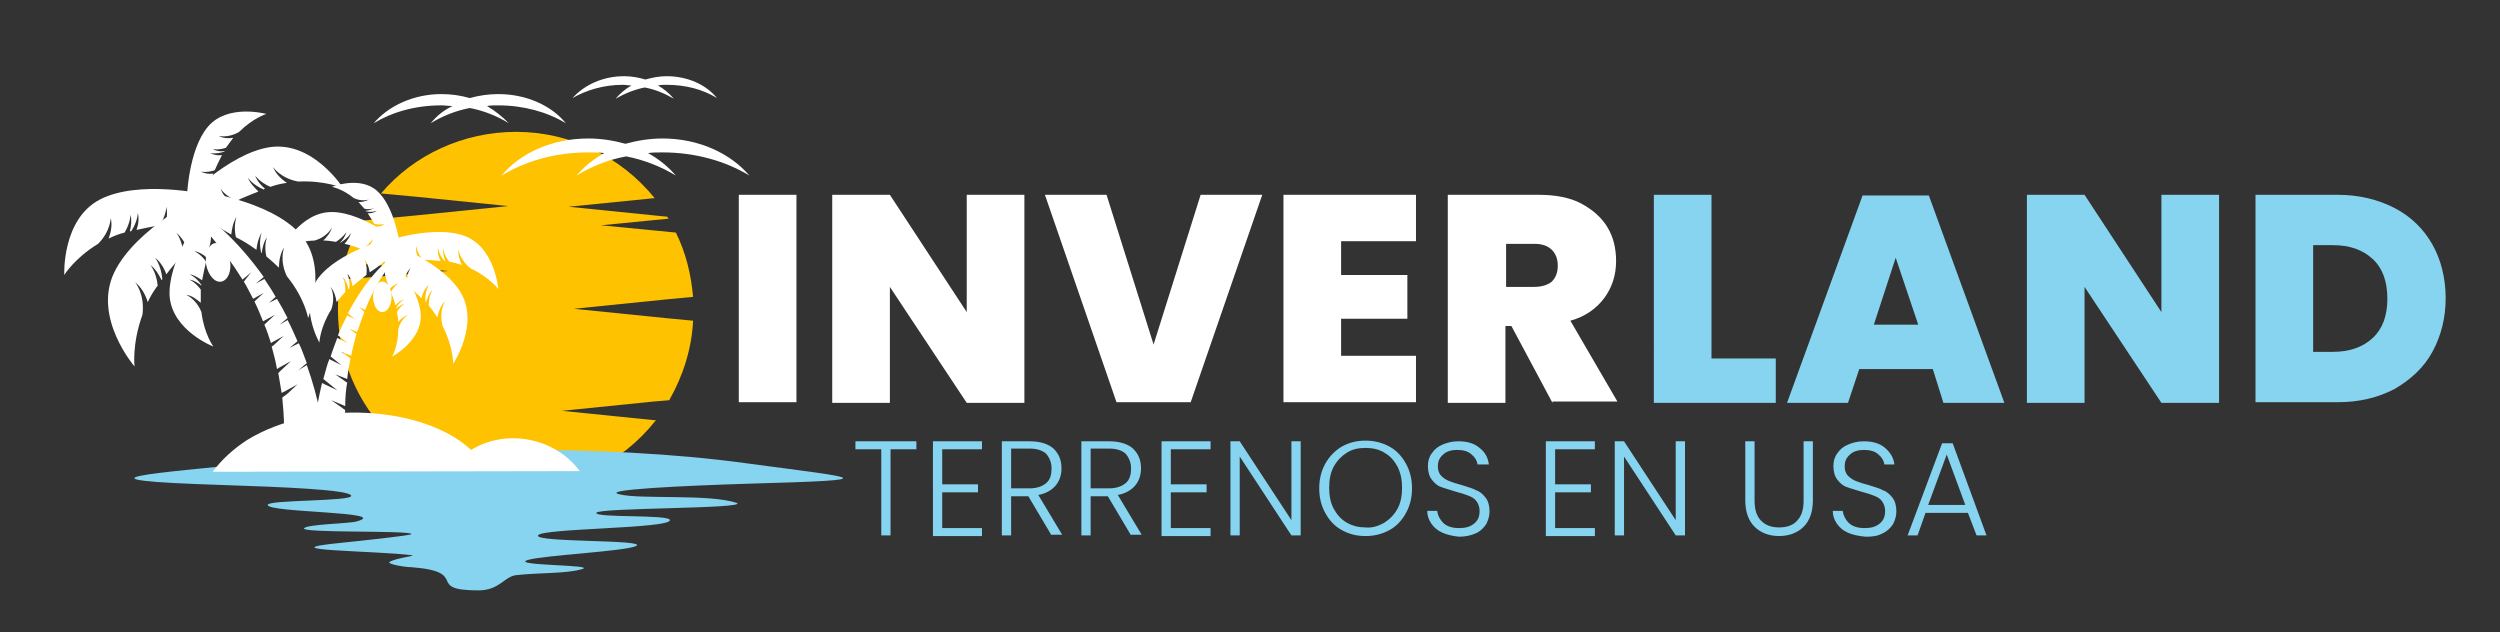
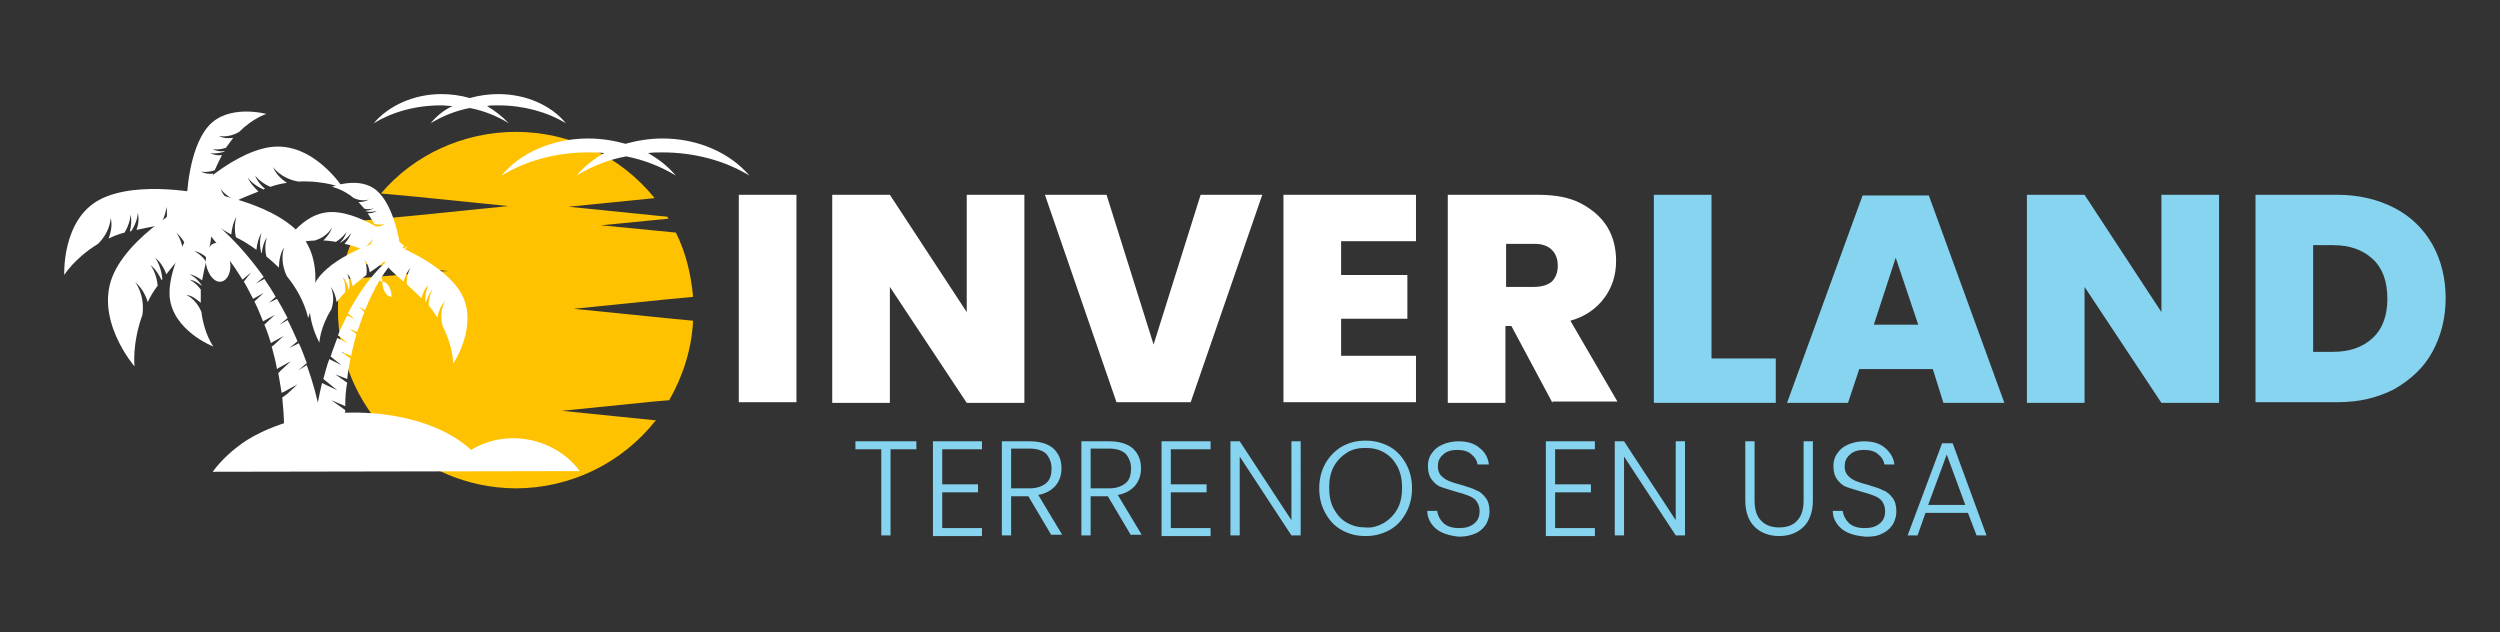
<svg xmlns="http://www.w3.org/2000/svg" version="1.1" id="Capa_1" x="0px" y="0px" viewBox="0 0 377.3 95.4" style="enable-background:new 0 0 377.3 95.4;" xml:space="preserve">
  <rect x="0" y="0" width="377.3" height="95.4" fill="#333333" stroke="none" />
  <style type="text/css">
	.st0{fill-rule:evenodd;clip-rule:evenodd;fill:#FFC200;}
	.st1{fill-rule:evenodd;clip-rule:evenodd;fill:#86D4EF;}
	.st2{fill-rule:evenodd;clip-rule:evenodd;fill:#FFFFFF;}
	.st3{fill:#FFFFFF;}
	.st4{fill:#86D4EF;}
	.st5{fill:none;}
</style>
  <g>
    <g>
      <path class="st0" d="M77.9,19.9c8.1,0,15.8,3.7,20.9,10l-13,1.3l13.8,1.4l1.1,0.1c0.1,0.1,0.1,0.2,0.2,0.3l-10.2,1l11.3,1.1    c1.5,3,2.3,6.3,2.6,9.7l-4.2,0.4l-13.8,1.4l13.8,1.4l4.2,0.4c-0.2,4.2-1.5,8.3-3.6,12l-2.4,0.2l-13.8,1.4l13.8,1.4l0.4,0    c-5.1,6.5-12.9,10.3-21.2,10.3C63,73.6,51,61.6,51,46.7c0-1.5,0.1-3,0.4-4.5l16.2-1.3l-15.6-1.3c0.6-2.2,1.5-4.3,2.6-6.3l8.3-0.8    l13.8-1.4l-13.8-1.4l-5.4-0.5C62.5,23.3,70,19.9,77.9,19.9" />
    </g>
    <g>
-       <path class="st1" d="M112.5,69.9c-21.1-2.9-50.6-2.5-74.3,0c-14.1,1.5-29.8,2.5-4.5,3.3c9,0.3,19,0.7,19.3,1.6    c0.3,0.9-12.6,0.6-12.6,1.4c0,1.2,18.9,1,13.4,2.5c-0.9,0.3-7.2,0.4-7.9,1c-0.8,0.8,16,0.3,16.2,0.9c0.1,0.2-7.5,1-10.4,1.3    c-12.2,1.2,5.2,1.2,10.5,1.9c0.6,0.1-2.4,0.4-3.4,1c-0.5,0.3,2.2,0.8,3.3,0.8c9,0.7,1.9,3.5,10.1,3.5c3.2,0,3.9-2.1,5.7-2.3    c3.6-0.4,7.5-0.2,9.9-0.9c2.6-0.7-11.1-0.5-8.1-1.4c2.4-0.7,14.7-1.3,16.3-2.1c1.9-1-15.4-0.5-14.8-1.6c0.6-1.1,19.9-1,19.9-2.3    c0-0.9-11.2-0.3-11.1-1.1c0.1-0.8,23-0.6,21.2-1.5c-4.2-1.4-14.6-0.5-17.7-1.3c-3.1-0.7,9.8-1.3,19.4-1.6    C134.4,72.4,129.6,72.2,112.5,69.9" />
-     </g>
+       </g>
    <g>
      <g>
        <path class="st2" d="M32.1,71.2c1.4-1.9,3.2-3.5,5.2-4.8c10.1-6.2,26.6-5.2,33.8,1.5c5.4-3.3,12.7-1.8,16.4,3.2L32.1,71.2     L32.1,71.2z" />
      </g>
      <g>
        <path class="st2" d="M26,29.4c0,0,0.4,0.4,2.4,2.5c2.1,2.2,5.3,5.6,8.2,10.3l1.3-1.1l-1.1,1.4c0.5,0.8,0.9,1.7,1.4,2.6l1.6-0.9     l-1.4,1.3c0.5,1,0.9,2,1.3,3l1.8-1L40,48.9L39.9,49c0.4,0.9,0.7,1.9,1,2.8l0.1-0.1l1.8-1l-1.5,1.4L41,52.3     c0.3,1.1,0.6,2.2,0.8,3.4l0.3-0.2l1.8-1l-1.5,1.4L42,56.3c0.2,1,0.3,1.9,0.5,3l0.6-0.3l1.8-1l-1.5,1.4L42.6,60     c0.3,2.9,0.4,5.9,0.1,8.8l6.3,0.1c0-3.9-0.9-8.8-2.7-13.8L45,55.9l1.3-1.1c-0.4-1-0.7-2-1.2-3l-1.4,0.7l1.2-1     c-0.5-1.1-0.9-2.1-1.5-3.2L42.2,49l1.2-1c-0.5-1-1-1.9-1.6-2.9l-1.2,0.6l1-0.9c-0.5-0.9-1.1-1.8-1.7-2.7l-1.3,0.7l1.2-1     C36.1,36.6,31.5,32.1,26,29.4" />
      </g>
      <g>
        <path class="st2" d="M30.9,29.3c0,0-10-2.2-15.8,0.8S9.7,41.5,9.7,41.5s1.5-2.5,5.1-4.7l0,0c1.9-1.9,1.9-3.9,1.9-3.9     c0.3,1.1,0,2.2-0.3,3.1c0.8-0.4,1.6-0.7,2.4-0.9c0.9-1.5,0.9-2.7,0.9-2.7c0.2,0.8,0.1,1.7-0.1,2.5c0.1,0,0.1,0,0.2,0     c1-1.5,1-2.8,1-2.8c0.2,0.9,0.1,1.8-0.2,2.6c1.3-0.3,2.4-0.5,3.5-0.7c1-1.5,1-2.8,1-2.8c0.2,0.9,0.1,1.9-0.2,2.7     C28.5,33.1,30.5,32.8,30.9,29.3" />
      </g>
      <g>
        <path class="st2" d="M30.9,29.3c0,0-10.5,5.1-13.7,11.9s3.1,14.1,3.1,14.1s-0.4-3.4,1.2-7.8l0,0c0.4-3.1-1.1-4.9-1.1-4.9     c1,0.8,1.6,2,1.9,3c0.4-0.9,0.9-1.7,1.5-2.5c-0.2-2-1.1-3.1-1.1-3.1c0.8,0.6,1.3,1.5,1.7,2.3c0-0.1,0.1-0.1,0.1-0.2     c-0.2-2.1-1.1-3.2-1.1-3.2c0.8,0.6,1.4,1.6,1.7,2.5c0.9-1.2,1.8-2.2,2.6-3.1c-0.2-2.1-1.1-3.2-1.1-3.2c0.8,0.7,1.4,1.6,1.7,2.6     C31.4,34.5,33,32.8,30.9,29.3" />
      </g>
      <g>
        <path class="st2" d="M30,32.9c0,0-4.7,6.6-4.4,11.8c0.4,5.2,6.6,7.6,6.6,7.6s-1.4-1.9-1.8-5.2l0,0c-0.8-2-2.3-2.6-2.3-2.6     c0.9,0.1,1.6,0.7,2.2,1.2c0-0.7,0-1.4,0-2c-0.8-1.1-1.7-1.5-1.7-1.5c0.7,0.1,1.3,0.5,1.8,0.9c0,0,0-0.1,0-0.1     c-0.8-1.2-1.8-1.6-1.8-1.6c0.7,0.1,1.3,0.5,1.9,0.9c0.2-1,0.4-2,0.6-2.8c-0.8-1.2-1.8-1.6-1.8-1.6c0.7,0.1,1.4,0.5,1.9,1     C32,35.9,32.5,34.3,30,32.9" />
      </g>
      <g>
        <path class="st2" d="M30.4,28.9c0,0,10.3,1.4,14.8,6.3S46.5,48,46.5,48s-0.5-3-3.2-6.3l0,0c-1.2-2.5-0.4-4.4-0.4-4.4     c-0.6,0.9-0.8,2.1-0.8,3.1c-0.6-0.6-1.3-1.2-1.9-1.7c-0.4-1.7,0.1-2.9,0.1-2.9c-0.5,0.7-0.7,1.6-0.8,2.4c0,0-0.1-0.1-0.1-0.1     c-0.4-1.8,0.1-3,0.1-3c-0.5,0.8-0.7,1.7-0.8,2.6c-1.1-0.8-2.1-1.4-3.1-1.9c-0.4-1.8,0.1-3.1,0.1-3.1c-0.5,0.8-0.7,1.8-0.8,2.7     C31.4,33.4,29.6,32.4,30.4,28.9" />
      </g>
      <g>
        <path class="st2" d="M27.4,30.6c0,0,7-7.5,13.4-8.4c6.5-0.9,11,6.2,11,6.2s-2.7-1.2-6.8-1l0,0c-2.7-0.5-3.8-2.2-3.8-2.2     c0.4,1,1.2,1.8,2.1,2.4c-0.8,0.1-1.7,0.3-2.5,0.6c-1.6-0.7-2.3-1.7-2.3-1.7c0.3,0.8,0.9,1.5,1.5,2c-0.1,0-0.1,0-0.2,0.1     c-1.7-0.7-2.4-1.8-2.4-1.8c0.3,0.8,1,1.5,1.6,2.1c-1.2,0.5-2.3,0.9-3.3,1.4c-1.7-0.7-2.4-1.8-2.4-1.8c0.3,0.9,1,1.6,1.7,2.1     C31.6,32.3,29.7,33.3,27.4,30.6" />
      </g>
      <g>
        <path class="st2" d="M28.2,29.9c0,0,0.2-7.3,3.2-10.8c3-3.5,8.8-1.9,8.8-1.9s-2,0.6-4.1,2.7l0,0c-1.7,1-3.1,0.6-3.1,0.6     c0.7,0.4,1.5,0.4,2.2,0.3c-0.4,0.5-0.7,1-1.1,1.5c-1.2,0.4-2,0.2-2,0.2c0.5,0.3,1.2,0.4,1.8,0.3c0,0,0,0.1-0.1,0.1     c-1.2,0.4-2.1,0.2-2.1,0.2c0.6,0.3,1.2,0.4,1.8,0.3c-0.4,0.8-0.8,1.6-1.1,2.3c-1.2,0.4-2.1,0.2-2.1,0.2c0.6,0.3,1.3,0.4,1.9,0.3     C31.2,28.8,30.7,30.2,28.2,29.9" />
      </g>
      <g>
        <path class="st2" d="M32.4,36.7c1-0.2,2,1,2.3,2.6c0.3,1.6-0.3,3-1.3,3.2c-1,0.2-2-1-2.3-2.6C30.9,38.3,31.5,36.9,32.4,36.7" />
      </g>
      <g>
        <path class="st2" d="M61.6,37.1c0,0-0.3,0.3-1.8,1.9c-1.5,1.5-3.3,4.2-4.7,7.8l-0.9-0.5l0.8,0.8c-0.4,0.9-0.7,2-1.1,3l-1.2-0.5     l1.1,0.8c-0.3,1.1-0.6,2.2-0.8,3.3l-1.5-0.6l1.4,1c-0.2,1-0.4,2-0.5,3.1l-1.8-0.7l1.7,1.2l0.1,0c-0.2,1.1-0.3,2.3-0.3,3.6     l-0.2-0.1l-1.9-0.8l1.7,1.2l0.4,0.3c-0.1,1-0.1,2-0.1,3l-0.6-0.2l-1.9-0.8L51,65l0.8,0.6c0,1.1,0.1,2.2,0.1,3.3l-4.8,0.1     c0-3,0.5-7,1.5-11.2l0.4,0.2l1.9,0.9l-1.6-1.3l-0.5-0.4c0.3-1,0.5-2,0.9-3l1.8,0.9l-1.6-1.3l0,0c0.3-1,0.7-1.9,1-2.8l1.6,0.8     l-1.5-1.2c0.4-1,0.9-2,1.4-3l1.2,0.6l-1.1-0.9C54.8,42.9,57.8,39.2,61.6,37.1" />
      </g>
      <g>
-         <path class="st2" d="M58.2,36.4c0,0,7.3-2.5,11.9-0.8s5.1,8,5.1,8s-1.4-1.8-4.2-3.1l0,0c-1.6-1.3-1.8-2.8-1.8-2.8     c-0.1,0.8,0.2,1.6,0.5,2.3c-0.6-0.2-1.2-0.4-1.9-0.5c-0.8-1-0.9-2-0.9-2c-0.1,0.6,0.1,1.3,0.3,1.9c0,0-0.1,0-0.1,0     c-0.9-1-1-2-1-2c-0.1,0.7,0.1,1.4,0.4,2c-1-0.1-1.9-0.2-2.7-0.2c-0.9-1.1-1-2.1-1-2.1c-0.1,0.7,0.1,1.4,0.4,2     C60.4,39,58.8,39,58.2,36.4" />
-       </g>
+         </g>
      <g>
        <path class="st2" d="M58.2,36.4c0,0,8.4,2.9,11.3,7.7c2.9,4.8-1.1,10.8-1.1,10.8s0-2.6-1.6-5.7l0,0c-0.6-2.3,0.4-3.8,0.4-3.8     c-0.7,0.7-1,1.6-1.2,2.5c-0.4-0.6-0.8-1.2-1.3-1.8c0-1.5,0.6-2.4,0.6-2.4c-0.5,0.5-0.8,1.2-1,1.9c0,0-0.1-0.1-0.1-0.1     C64.1,44,64.7,43,64.7,43c-0.6,0.5-0.9,1.3-1.1,2c-0.8-0.8-1.6-1.5-2.2-2.1c-0.1-1.6,0.6-2.5,0.6-2.5c-0.6,0.6-0.9,1.4-1.1,2.1     C58.4,40.3,56.9,39.2,58.2,36.4" />
      </g>
      <g>
-         <path class="st2" d="M59.2,39c0,0,4.1,4.6,4.3,8.5c0.2,3.9-4.3,6.3-4.3,6.3s0.9-1.6,0.9-4.1l0,0c0.4-1.6,1.5-2.2,1.5-2.2     c-0.6,0.2-1.2,0.7-1.5,1.1c0-0.5-0.1-1-0.2-1.5c0.5-0.9,1.2-1.3,1.2-1.3c-0.5,0.2-0.9,0.4-1.3,0.8c0,0,0-0.1,0-0.1     c0.5-1,1.2-1.3,1.2-1.3c-0.5,0.1-1,0.5-1.3,0.9c-0.2-0.8-0.5-1.4-0.7-2c0.5-1,1.2-1.4,1.2-1.4c-0.5,0.2-1,0.5-1.4,0.9     C58,41.4,57.5,40.3,59.2,39" />
-       </g>
+         </g>
      <g>
        <path class="st2" d="M58.6,36c0,0-7.6,2-10.6,6c-3,4.1,0.2,9.7,0.2,9.7s0.1-2.3,1.8-5l0,0c0.7-2-0.1-3.4-0.1-3.4     c0.5,0.6,0.8,1.5,0.9,2.3c0.4-0.5,0.8-1,1.3-1.5c0.1-1.3-0.3-2.2-0.3-2.2c0.4,0.5,0.7,1.1,0.8,1.8c0,0,0.1-0.1,0.1-0.1     c0.2-1.4-0.3-2.3-0.3-2.3c0.5,0.5,0.7,1.2,0.8,1.9c0.8-0.7,1.5-1.2,2.1-1.7c0.2-1.4-0.3-2.3-0.3-2.3c0.5,0.5,0.7,1.3,0.8,1.9     C58.2,39.5,59.5,38.6,58.6,36" />
      </g>
      <g>
        <path class="st2" d="M61,37.1c0,0-5.9-5-10.8-5.1c-4.9-0.1-7.7,5.6-7.7,5.6s1.9-1.2,5-1.3l0,0c2-0.6,2.6-2,2.6-2     c-0.2,0.8-0.8,1.5-1.3,2c0.6,0,1.3,0.1,1.9,0.2c1.1-0.7,1.6-1.5,1.6-1.5c-0.2,0.6-0.5,1.2-1,1.6c0,0,0.1,0,0.1,0     c1.2-0.7,1.6-1.5,1.6-1.5c-0.2,0.7-0.6,1.2-1,1.7c1,0.2,1.8,0.5,2.6,0.8c1.2-0.7,1.7-1.6,1.7-1.6c-0.2,0.7-0.6,1.3-1.1,1.7     C58,38.7,59.5,39.2,61,37.1" />
      </g>
      <g>
        <path class="st2" d="M60.3,36.6c0,0-0.8-5.5-3.4-7.8s-6.8-0.6-6.8-0.6s1.6,0.3,3.3,1.7l0,0c1.3,0.6,2.3,0.2,2.3,0.2     c-0.5,0.3-1.1,0.4-1.6,0.4c0.3,0.3,0.6,0.7,0.9,1c0.9,0.2,1.5-0.1,1.5-0.1c-0.4,0.2-0.8,0.4-1.3,0.4c0,0,0,0.1,0.1,0.1     c0.9,0.2,1.6-0.1,1.6-0.1c-0.4,0.3-0.9,0.4-1.4,0.4c0.4,0.6,0.7,1.1,1,1.6c1,0.2,1.6,0,1.6,0c-0.4,0.3-0.9,0.4-1.4,0.4     C57.9,36,58.5,37,60.3,36.6" />
      </g>
      <g>
-         <path class="st2" d="M57.7,42.5c0.8,0,1.4,1.1,1.4,2.3s-0.6,2.3-1.4,2.3c-0.8,0-1.4-1.1-1.4-2.3S56.9,42.5,57.7,42.5" />
+         <path class="st2" d="M57.7,42.5c0.8,0,1.4,1.1,1.4,2.3c-0.8,0-1.4-1.1-1.4-2.3S56.9,42.5,57.7,42.5" />
      </g>
    </g>
    <g>
      <g>
        <path class="st2" d="M88.8,20.9c1.9,0,3.8,0.3,5.6,0.8c1.8-0.5,3.7-0.8,5.6-0.8c5.4,0,10.2,2.2,13.1,5.6     c-3.6-2.2-8.2-3.5-13.1-3.5c-0.7,0-1.5,0-2.2,0.1c1.6,0.9,3,2,4.2,3.4c-2.3-1.4-4.9-2.4-7.5-2.9c-2.7,0.5-5.2,1.5-7.5,2.9     c1.2-1.4,2.6-2.5,4.2-3.4C90.3,23,89.5,23,88.8,23c-5,0-9.5,1.3-13.1,3.5C78.5,23.1,83.3,20.9,88.8,20.9" />
      </g>
      <g>
        <path class="st2" d="M66.6,14.2c1.5,0,2.9,0.2,4.3,0.6c1.4-0.4,2.9-0.6,4.3-0.6c4.2,0,8,1.7,10.2,4.4c-2.8-1.7-6.4-2.7-10.2-2.7     c-0.6,0-1.2,0-1.7,0.1c1.2,0.7,2.3,1.6,3.3,2.6c-1.8-1.1-3.8-1.9-5.9-2.3c-2.1,0.4-4.1,1.2-5.9,2.3c0.9-1.1,2-2,3.3-2.6     c-0.6,0-1.1-0.1-1.7-0.1c-3.9,0-7.4,1-10.2,2.7C58.6,16,62.4,14.2,66.6,14.2" />
      </g>
      <g>
-         <path class="st2" d="M94.2,11.5c1.1,0,2.2,0.2,3.2,0.5c1.1-0.3,2.1-0.5,3.2-0.5c3.2,0,6,1.3,7.6,3.3c-2.1-1.3-4.7-2-7.6-2     c-0.4,0-0.9,0-1.3,0.1c0.9,0.5,1.7,1.2,2.4,2c-1.4-0.8-2.8-1.4-4.4-1.7c-1.5,0.3-3,0.9-4.4,1.7c0.7-0.8,1.5-1.5,2.4-2     c-0.4,0-0.9-0.1-1.3-0.1c-2.9,0-5.5,0.8-7.6,2C88.2,12.8,91,11.5,94.2,11.5" />
-       </g>
+         </g>
    </g>
    <g>
      <path class="st3" d="M120.2,29.4v31.3h-8.7V29.4H120.2z M154.6,60.8h-8.7l-11.6-17.5v17.5h-8.7V29.4h8.7l11.6,17.7V29.4h8.7V60.8z     M190.5,29.4l-10.8,31.3h-11.2l-10.8-31.3h9.3l7.1,22.6l7.1-22.6H190.5z M202.4,36.4v5.1h10v6.6h-10v5.6h11.3v7h-20V29.4h20v7    H202.4z M234.3,60.8l-6.2-11.6h-0.9v11.6h-8.7V29.4h13.7c2.5,0,4.7,0.4,6.4,1.3c1.7,0.9,3.1,2.1,4,3.6c0.9,1.5,1.3,3.2,1.3,5.1    c0,2.1-0.6,4-1.8,5.6c-1.2,1.6-2.9,2.8-5.1,3.4l7.1,12.2H234.3z M227.2,43.3h4.3c1.2,0,2.1-0.3,2.7-0.8c0.6-0.6,0.9-1.4,0.9-2.4    c0-1-0.3-1.8-0.9-2.4c-0.6-0.6-1.5-0.9-2.6-0.9h-4.3V43.3z" />
    </g>
    <g>
      <path class="st4" d="M138.3,66.6v1.2h-3.9v13H133v-13h-3.9v-1.2H138.3z M142.2,67.8v5.3h5.4v1.2h-5.4v5.4h6v1.2h-7.4V66.6h7.4v1.2    H142.2z M158.7,80.8l-3.5-5.9h-2.6v5.9h-1.4V66.6h4.2c1.6,0,2.8,0.4,3.6,1.1c0.8,0.8,1.2,1.7,1.2,3c0,1-0.3,1.9-0.9,2.6    c-0.6,0.7-1.5,1.2-2.6,1.4l3.6,6H158.7z M152.6,73.7h2.8c1.1,0,1.9-0.3,2.5-0.8s0.8-1.3,0.8-2.2c0-0.9-0.3-1.6-0.8-2.2    c-0.5-0.5-1.4-0.8-2.5-0.8h-2.8V73.7z M170.7,80.8l-3.5-5.9h-2.6v5.9h-1.4V66.6h4.2c1.6,0,2.8,0.4,3.6,1.1c0.8,0.8,1.2,1.7,1.2,3    c0,1-0.3,1.9-0.9,2.6c-0.6,0.7-1.5,1.2-2.6,1.4l3.6,6H170.7z M164.6,73.7h2.8c1.1,0,1.9-0.3,2.5-0.8c0.6-0.5,0.8-1.3,0.8-2.2    c0-0.9-0.3-1.6-0.8-2.2c-0.5-0.5-1.4-0.8-2.5-0.8h-2.8V73.7z M176.7,67.8v5.3h5.4v1.2h-5.4v5.4h6v1.2h-7.4V66.6h7.4v1.2H176.7z     M196.3,80.8h-1.4l-7.8-11.9v11.9h-1.4V66.6h1.4l7.8,11.9V66.6h1.4V80.8z M202.5,80c-1.1-0.6-1.9-1.5-2.5-2.6    c-0.6-1.1-0.9-2.3-0.9-3.7s0.3-2.6,0.9-3.7s1.5-2,2.5-2.6c1.1-0.6,2.2-0.9,3.6-0.9c1.3,0,2.5,0.3,3.6,0.9c1.1,0.6,1.9,1.5,2.5,2.6    c0.6,1.1,0.9,2.3,0.9,3.7s-0.3,2.6-0.9,3.7c-0.6,1.1-1.4,2-2.5,2.6c-1.1,0.6-2.3,0.9-3.6,0.9C204.7,80.9,203.6,80.6,202.5,80z     M208.9,78.9c0.8-0.5,1.5-1.2,2-2.1c0.5-0.9,0.7-2,0.7-3.2s-0.2-2.2-0.7-3.2c-0.5-0.9-1.1-1.6-2-2.1c-0.8-0.5-1.8-0.7-2.8-0.7    c-1.1,0-2,0.2-2.8,0.7c-0.8,0.5-1.5,1.2-2,2.1c-0.5,0.9-0.7,2-0.7,3.2s0.2,2.3,0.7,3.2c0.5,0.9,1.1,1.6,2,2.1s1.8,0.7,2.8,0.7    C207.1,79.7,208,79.4,208.9,78.9z M217.7,80.4c-0.7-0.3-1.3-0.8-1.7-1.4c-0.4-0.6-0.6-1.2-0.6-1.9h1.5c0.1,0.7,0.4,1.3,0.9,1.8    s1.3,0.8,2.4,0.8c1,0,1.7-0.2,2.3-0.7s0.8-1.1,0.8-1.9c0-0.6-0.2-1.1-0.5-1.5s-0.7-0.6-1.2-0.8s-1.1-0.4-1.9-0.6    c-0.9-0.3-1.7-0.5-2.2-0.7c-0.6-0.2-1-0.6-1.4-1.1c-0.4-0.5-0.6-1.2-0.6-2.1c0-0.7,0.2-1.4,0.6-1.9c0.4-0.6,0.9-1,1.6-1.3    c0.7-0.3,1.5-0.5,2.4-0.5c1.3,0,2.4,0.3,3.2,1c0.8,0.6,1.3,1.5,1.4,2.5H223c-0.1-0.6-0.4-1.1-0.9-1.5c-0.5-0.5-1.3-0.7-2.2-0.7    c-0.8,0-1.6,0.2-2.1,0.7c-0.6,0.5-0.8,1.1-0.8,1.8c0,0.6,0.2,1.1,0.5,1.4s0.7,0.6,1.2,0.8c0.5,0.2,1.1,0.4,1.9,0.6    c0.9,0.3,1.7,0.5,2.2,0.8c0.6,0.2,1,0.6,1.4,1.1c0.4,0.5,0.6,1.2,0.6,2.1c0,0.7-0.2,1.3-0.5,1.9c-0.4,0.6-0.9,1.1-1.6,1.4    s-1.5,0.5-2.5,0.5C219.2,80.9,218.4,80.7,217.7,80.4z M234.7,67.8v5.3h5.4v1.2h-5.4v5.4h6v1.2h-7.4V66.6h7.4v1.2H234.7z     M254.3,80.8h-1.4l-7.8-11.9v11.9h-1.4V66.6h1.4l7.8,11.9V66.6h1.4V80.8z M264.8,66.6v8.9c0,1.4,0.3,2.4,1,3.1    c0.7,0.7,1.6,1,2.7,1s2.1-0.3,2.7-1c0.7-0.7,1-1.7,1-3.1v-8.9h1.4v8.9c0,1.8-0.5,3.1-1.4,4c-0.9,0.9-2.2,1.4-3.7,1.4    c-1.5,0-2.8-0.5-3.7-1.4c-0.9-0.9-1.4-2.2-1.4-4v-8.9H264.8z M278.9,80.4c-0.7-0.3-1.3-0.8-1.7-1.4c-0.4-0.6-0.6-1.2-0.6-1.9h1.5    c0.1,0.7,0.4,1.3,0.9,1.8s1.3,0.8,2.4,0.8c1,0,1.7-0.2,2.3-0.7c0.6-0.5,0.8-1.1,0.8-1.9c0-0.6-0.2-1.1-0.5-1.5    c-0.3-0.4-0.7-0.6-1.2-0.8c-0.5-0.2-1.1-0.4-1.9-0.6c-0.9-0.3-1.7-0.5-2.2-0.7c-0.6-0.2-1-0.6-1.4-1.1c-0.4-0.5-0.6-1.2-0.6-2.1    c0-0.7,0.2-1.4,0.6-1.9c0.4-0.6,0.9-1,1.6-1.3c0.7-0.3,1.5-0.5,2.4-0.5c1.3,0,2.4,0.3,3.2,1s1.3,1.5,1.4,2.5h-1.5    c-0.1-0.6-0.4-1.1-0.9-1.5c-0.5-0.5-1.3-0.7-2.2-0.7c-0.8,0-1.6,0.2-2.1,0.7c-0.6,0.5-0.8,1.1-0.8,1.8c0,0.6,0.2,1.1,0.5,1.4    s0.7,0.6,1.2,0.8c0.5,0.2,1.1,0.4,1.9,0.6c0.9,0.3,1.7,0.5,2.2,0.8c0.6,0.2,1,0.6,1.4,1.1c0.4,0.5,0.6,1.2,0.6,2.1    c0,0.7-0.2,1.3-0.5,1.9c-0.4,0.6-0.9,1.1-1.6,1.4c-0.7,0.4-1.5,0.5-2.5,0.5C280.4,80.9,279.6,80.7,278.9,80.4z M297,77.4h-6.4    l-1.2,3.4h-1.5l5.2-13.9h1.6l5.1,13.9h-1.5L297,77.4z M296.6,76.2l-2.8-7.6l-2.8,7.6H296.6z" />
    </g>
    <path class="st4" d="M258.3,54.1h9.7v6.7h-18.4V29.4h8.7V54.1z M291.7,55.7h-11.1l-1.7,5.1h-9.2l11.4-31.3h10l11.4,31.3h-9.2   L291.7,55.7z M289.5,49l-3.4-10.1L282.8,49H289.5z M334.9,60.8h-8.7l-11.6-17.5v17.5h-8.7V29.4h8.7l11.6,17.7V29.4h8.7V60.8z    M361.4,31.4c2.5,1.3,4.4,3.2,5.7,5.5s2,5.1,2,8.1c0,3-0.7,5.7-2,8.1c-1.3,2.4-3.3,4.2-5.7,5.6c-2.5,1.3-5.3,2-8.6,2h-12.4V29.4   h12.4C356,29.4,358.9,30.1,361.4,31.4z M358.1,51c1.5-1.4,2.2-3.4,2.2-5.9c0-2.6-0.7-4.6-2.2-6c-1.5-1.4-3.5-2.1-6-2.1h-3v16.1h3   C354.6,53.1,356.6,52.4,358.1,51z" />
  </g>
  <rect x="0.5" y="0.5" class="st5" width="376.3" height="94.5" />
</svg>